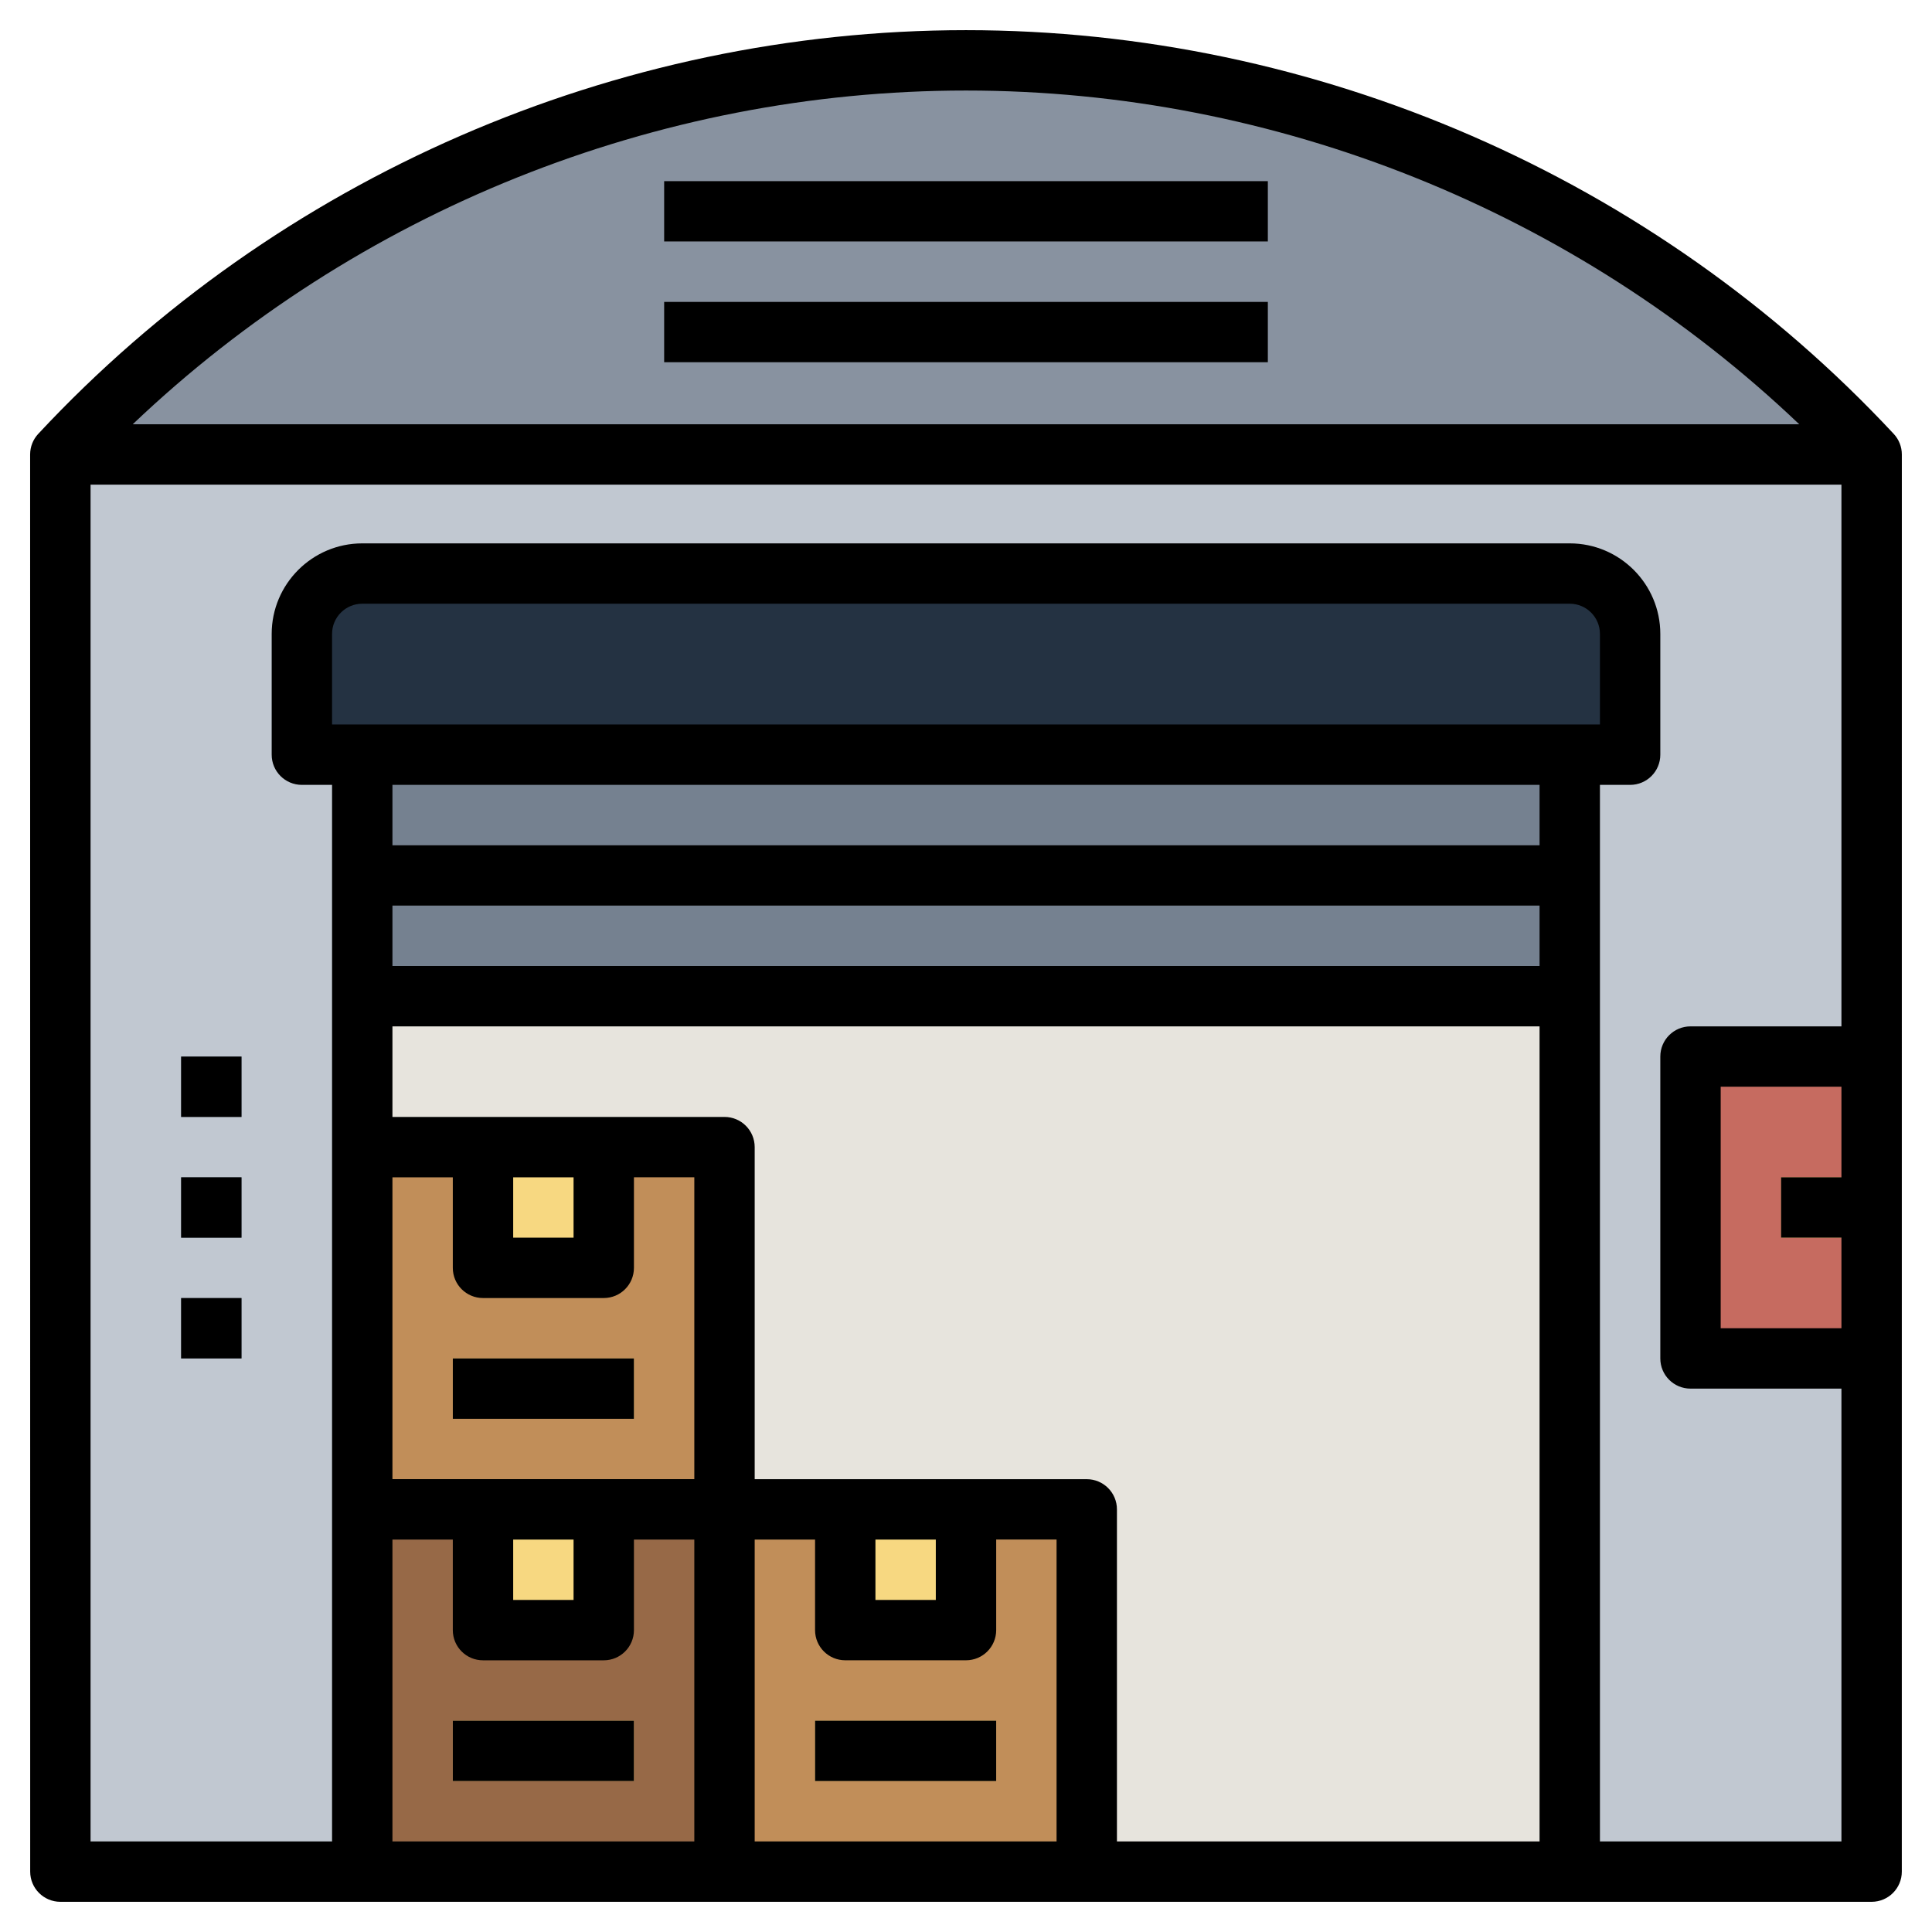
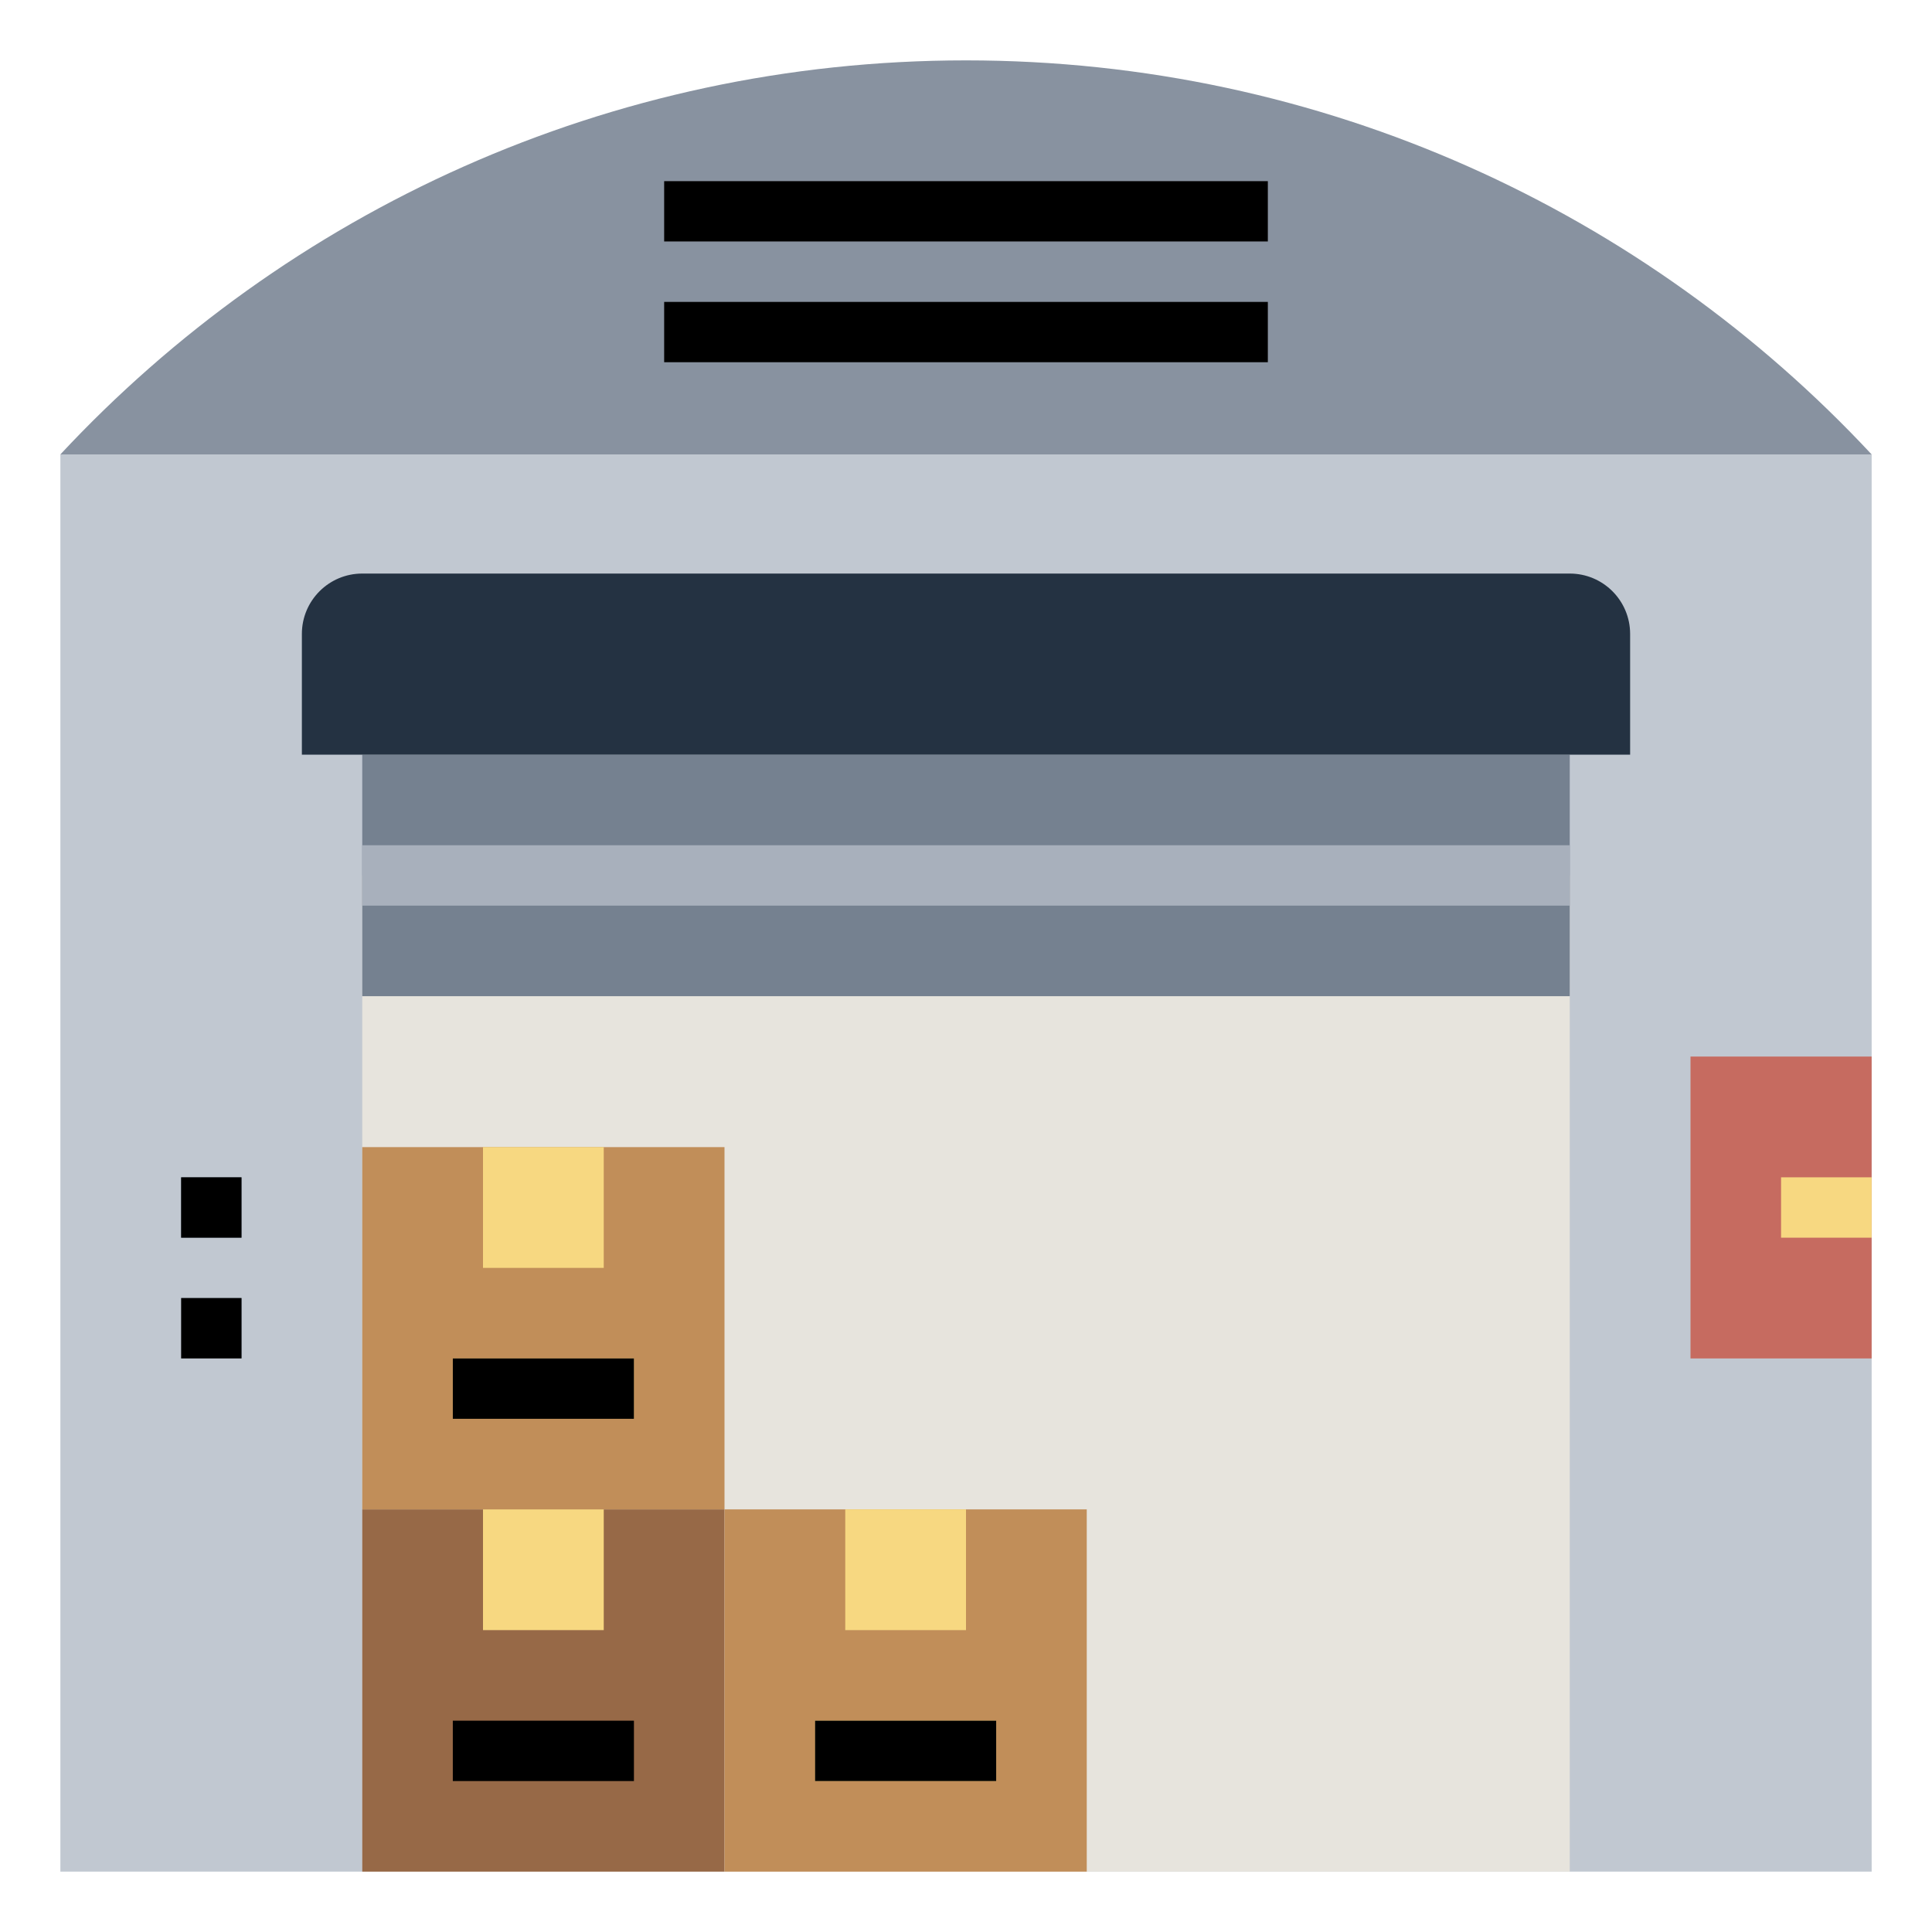
<svg xmlns="http://www.w3.org/2000/svg" id="Layer_3" height="512" viewBox="0 0 64 64" width="512">
  <g>
    <path d="m2 15.054h60.001v46.946h-60.001z" fill="#c1c8d1" />
    <path d="m1.999 15.054h60.002c-7.485-8.031-18.156-13.054-30.001-13.054s-22.516 5.023-30.001 13.054z" fill="#8892a0" />
    <path d="m12 29h40v33h-40z" fill="#e7e4dd" />
    <path d="m12 50h12v12h-12z" fill="#976947" />
    <path d="m12 25h40v8h-40z" fill="#758190" />
    <g>
      <path d="m12 28h40v2h-40z" fill="#a8b0bc" />
    </g>
    <path d="m54 25h-44v-4c0-1.105.895-2 2-2h40c1.105 0 2 .895 2 2z" fill="#243242" />
    <g>
      <path d="m22 10h20v2h-20z" fill="#a8b0bc" />
    </g>
    <g>
      <path d="m22 6h20v2h-20z" fill="#a8b0bc" />
    </g>
    <path d="m12 38h12v12h-12z" fill="#c18e59" />
    <path d="m16 38v4h4v-4" fill="#f7d881" />
    <path d="m16 50v4h4v-4" fill="#f7d881" />
    <path d="m24 50h12v12h-12z" fill="#c18e59" />
    <path d="m28 50v4h4v-4" fill="#f7d881" />
    <g>
      <path d="m15 45h6v2h-6z" fill="#f7d881" />
    </g>
    <g>
      <path d="m27 57h6v2h-6z" fill="#f7d881" />
    </g>
    <g>
-       <path d="m15 57h6v2h-6z" fill="#f7d881" />
-     </g>
+       </g>
    <path d="m62 35h-6v10h6" fill="#c66b60" />
    <g>
-       <path d="m6 35h2v2h-2z" fill="#758190" />
-     </g>
+       </g>
    <g>
      <path d="m6 39h2v2h-2z" fill="#758190" />
    </g>
    <g>
-       <path d="m6 43h2v2h-2z" fill="#758190" />
+       <path d="m6 43h2v2z" fill="#758190" />
    </g>
    <g>
      <path d="m59 39h3v2h-3z" fill="#f7d881" />
    </g>
-     <path d="m32 .999c-11.612 0-22.813 4.875-30.733 13.373-.172.185-.269.429-.269.682l.002 46.946c0 .552.448 1 1 1h60c.552 0 1-.448 1-1l.001-46.945c0-.253-.096-.497-.269-.682-7.92-8.499-19.121-13.374-30.732-13.374zm27.602 13.055h-55.205c7.405-7.052 17.335-11.055 27.603-11.055 10.267 0 20.197 4.003 27.602 11.055zm-8.602 17.946h-38v-2h38zm-34 7h2v2h-2zm-1 3.999h4c.553 0 1-.447 1-1v-3h2v10h-10v-9.999h2v3c0 .552.447.999 1 .999zm1 8.001h2v2h-2zm-4 0h2v3c0 .553.447 1 1 1h4c.553 0 1-.447 1-1v-3h2v10h-10zm16 0h2v2h-2zm-1 3.999h4c.553 0 1-.447 1-1v-3h2v10h-10v-9.999h2v3c0 .552.447.999 1 .999zm8-5.999h-11v-11c0-.553-.447-1-1-1h-11v-3h38v27h-14v-11c0-.553-.448-1-1-1zm-25-25.001v-3c0-.552.448-1 1-1h40c.552 0 1 .448 1 1v3zm40 2v2h-38v-2zm2 35.001v-32-3h1c.553 0 1-.447 1-1v-4c0-1.654-1.346-3-3-3h-40c-1.654 0-3 1.346-3 3v4c0 .553.447 1 1 1h1v3 9 12 11h-8v-44.945h58v17.945h-5c-.553 0-1 .447-1 1v10c0 .553.447 1 1 1h5v15zm8-20.001v3h-4v-8h4v3h-2v2z" />
    <path d="m22 10h20v2h-20z" />
    <path d="m22 6h20v2h-20z" />
    <path d="m15 57h6v2h-6z" />
    <path d="m15 45h6v2h-6z" />
    <path d="m27 57h6v2h-6z" />
-     <path d="m6 35h2v2h-2z" />
    <path d="m6 39h2v2h-2z" />
    <path d="m6 43h2v2h-2z" />
  </g>
</svg>